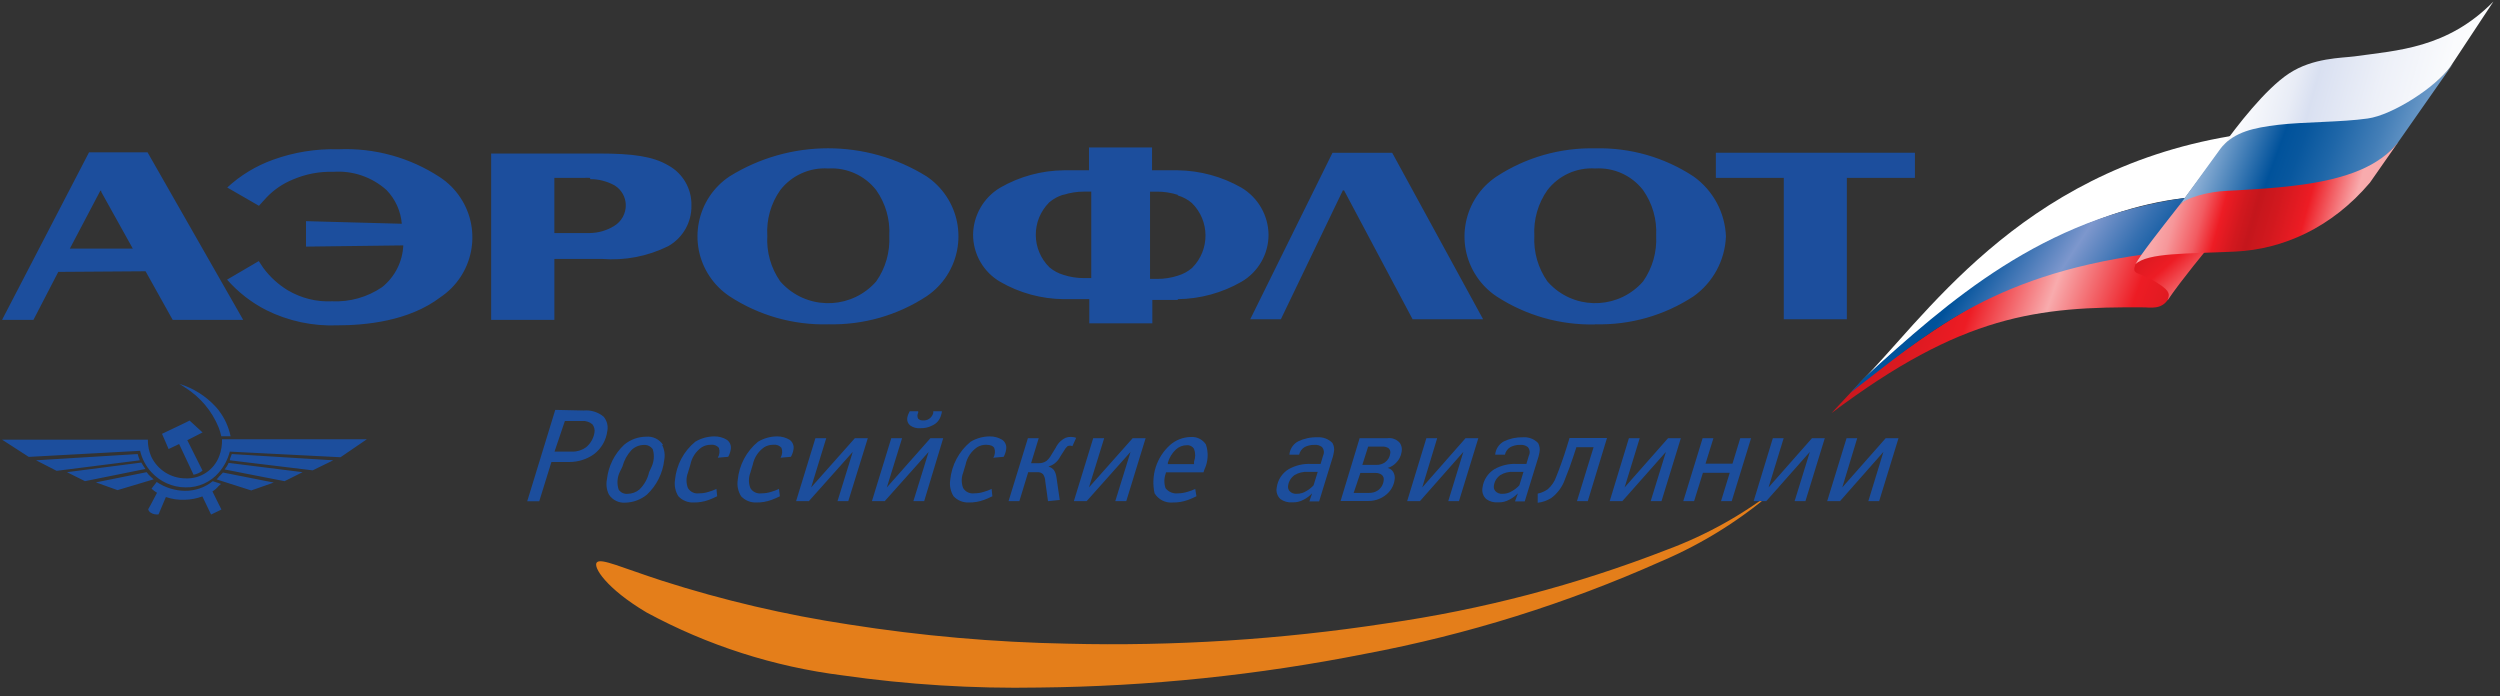
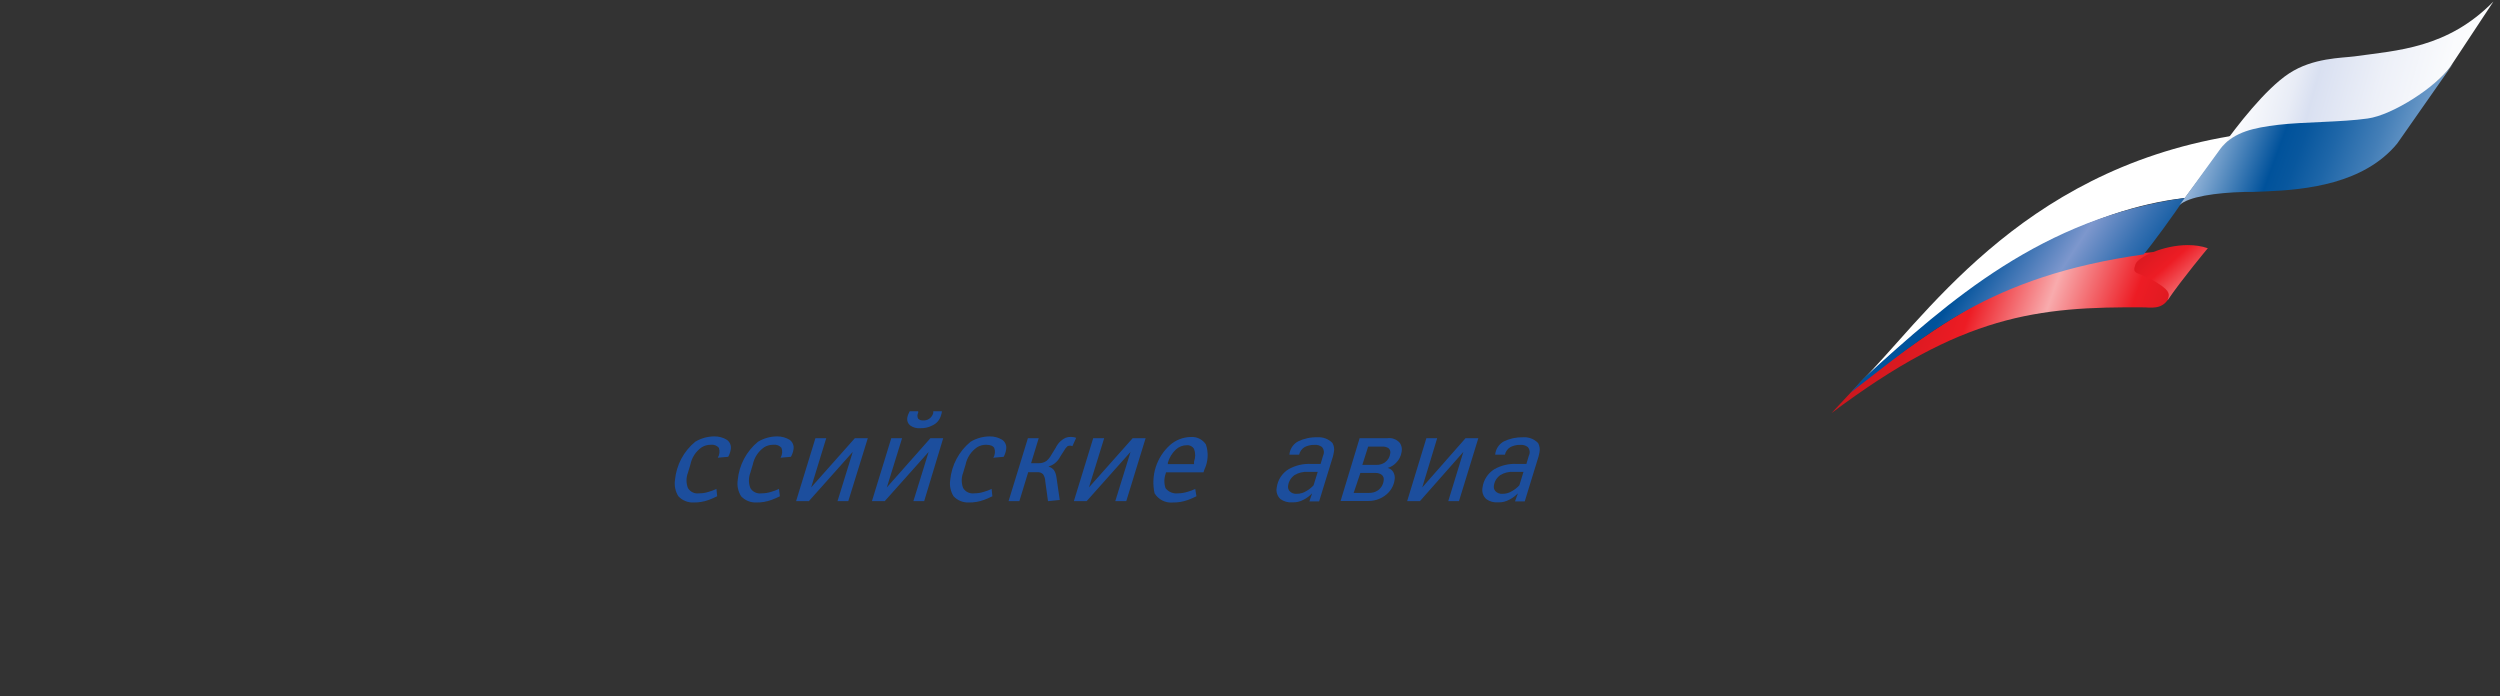
<svg xmlns="http://www.w3.org/2000/svg" width="255" height="71" viewBox="0 0 255 71" fill="none">
  <rect x="0" y="0" width="255" height="71" fill="#333333" stroke="none" />
-   <path d="M86.592 63.698C93.97 64.861 101.418 65.515 108.885 65.656C119.758 65.926 130.634 65.234 141.386 63.589C151.173 62.188 160.771 59.67 169.987 56.087C174.13 54.554 178.006 52.372 181.468 49.624C177.894 52.811 173.82 55.395 169.413 57.267C159.772 61.568 149.663 64.729 139.29 66.681C128.32 68.863 117.168 70.017 105.983 70.129C99.276 70.252 92.569 69.836 85.926 68.886C78.926 68.004 72.15 65.828 65.946 62.469C61.815 60.014 60.448 57.809 60.881 57.359C61.315 56.908 63.382 57.887 67.545 59.239C73.764 61.232 80.135 62.722 86.592 63.698Z" fill="#E47E1A" />
-   <path fill-rule="evenodd" clip-rule="evenodd" d="M130.649 32.564L136.971 19.42H137.094L144.085 32.564H151.277L142.004 15.585H135.914L127.525 32.564H130.649ZM31.207 25.154L41.135 25.03C41.063 26.695 40.276 28.246 38.976 29.288C37.474 30.31 35.68 30.818 33.865 30.732C32.286 30.807 30.722 30.416 29.361 29.613C28.379 29.018 27.526 28.237 26.846 27.313L26.395 26.63L23.162 28.524C24.285 29.802 25.64 30.856 27.156 31.631C29.41 32.751 31.91 33.285 34.425 33.184C37.268 33.184 41.712 32.765 44.91 30.325C48.287 28.074 49.2 23.512 46.946 20.135C46.409 19.328 45.717 18.637 44.91 18.1C41.833 16.067 38.186 15.062 34.503 15.226C32.232 15.16 29.972 15.524 27.839 16.299C26.111 16.92 24.526 17.881 23.179 19.127L26.412 20.991L27.19 20.135C27.951 19.34 28.873 18.714 29.892 18.303C31.187 17.749 32.585 17.482 33.992 17.525C35.981 17.382 37.945 18.056 39.429 19.389C40.328 20.319 40.877 21.533 40.983 22.823L31.212 22.558V25.154H31.207ZM162.715 17.184C164.607 17.066 166.433 17.893 167.593 19.389C168.549 20.747 169.02 22.389 168.928 24.048C169.017 25.708 168.546 27.35 167.593 28.708C165.239 31.401 161.145 31.677 158.452 29.323C158.234 29.13 158.027 28.926 157.837 28.708C156.884 27.347 156.413 25.708 156.502 24.048C156.41 22.389 156.881 20.747 157.837 19.389C158.997 17.89 160.823 17.063 162.715 17.184ZM162.715 33.078C166.275 33.173 169.775 32.173 172.752 30.218C174.736 28.803 175.951 26.549 176.046 24.112C175.951 21.677 174.736 19.423 172.752 18.005C169.778 16.044 166.275 15.042 162.715 15.131C159.147 15.05 155.635 16.052 152.649 18.005C149.273 20.256 148.363 24.821 150.614 28.197C151.151 29.004 151.843 29.696 152.649 30.233C155.638 32.179 159.149 33.178 162.715 33.092M108.481 19.871C109.147 19.656 109.845 19.547 110.548 19.544H111.309V28.366H110.548C109.848 28.366 109.15 28.257 108.481 28.039C107.95 27.887 107.456 27.62 107.037 27.261C105.205 25.452 105.185 22.504 106.994 20.672C107.008 20.658 107.023 20.643 107.037 20.629C107.459 20.27 107.95 20.006 108.481 19.851M120.132 30.514C122.411 30.488 124.648 29.877 126.626 28.743C128.343 27.746 129.397 25.912 129.391 23.928C129.365 21.961 128.317 20.149 126.626 19.142C124.648 18.011 122.411 17.402 120.132 17.37H117.508V15.039H111.077V17.37H108.513C106.233 17.393 103.997 18.002 102.018 19.142C100.33 20.149 99.282 21.961 99.254 23.928C99.254 25.912 100.304 27.746 102.018 28.743C103.994 29.885 106.23 30.494 108.513 30.514H111.108V32.983H117.539V30.591H120.135M120.132 19.934C120.663 20.086 121.157 20.353 121.576 20.712C123.408 22.521 123.425 25.473 121.616 27.304C121.602 27.319 121.59 27.33 121.576 27.344C121.154 27.703 120.663 27.967 120.132 28.122C119.454 28.341 118.745 28.45 118.033 28.447H117.304V19.547H118.033C118.745 19.547 119.451 19.656 120.132 19.874M84.493 17.184C86.383 17.075 88.206 17.899 89.371 19.389C90.33 20.747 90.801 22.389 90.707 24.048C90.796 25.708 90.325 27.35 89.371 28.708C87 31.41 82.889 31.68 80.187 29.308C79.975 29.122 79.773 28.921 79.587 28.708C78.634 27.347 78.169 25.705 78.266 24.048C78.163 22.389 78.631 20.747 79.587 19.389C80.752 17.89 82.584 17.063 84.479 17.184M84.479 33.078C88.036 33.167 91.539 32.171 94.516 30.218C97.893 27.936 98.777 23.348 96.495 19.971C95.966 19.191 95.294 18.519 94.516 17.993C88.361 14.169 80.569 14.169 74.413 17.993C71.037 20.247 70.127 24.809 72.378 28.186C72.915 28.992 73.606 29.681 74.413 30.221C77.399 32.176 80.91 33.173 84.479 33.081M60.196 26.411H61.393C63.727 26.598 66.067 26.147 68.166 25.105C69.659 24.258 70.566 22.659 70.526 20.942C70.56 19.251 69.65 17.68 68.166 16.871C66.613 15.955 64.577 15.659 61.112 15.659H50.098V32.624H56.547V26.411H60.199H60.196ZM60.196 18.272C61.077 18.269 61.944 18.493 62.711 18.924C63.391 19.351 63.813 20.092 63.831 20.896C63.848 21.777 63.391 22.601 62.633 23.055C61.893 23.509 61.046 23.756 60.179 23.77H56.544V18.145H59.527C59.748 18.128 59.972 18.128 60.196 18.145V18.269V18.272ZM10.329 19.575L13.544 25.355H7.127L10.234 19.452H10.326V19.575H10.329ZM14.848 27.669L17.612 32.624H24.804L15.049 15.536H9.082L0.211 32.624H3.412L5.944 27.732L14.848 27.669ZM175.018 18.145H181.946V32.564H188.377V18.145H195.322V15.582H175.018V18.145ZM8.666 49.078L6.832 48.162L14.414 47.183C14.555 47.416 14.678 47.62 14.833 47.835L8.666 49.078ZM29.03 49.078L30.865 48.162L23.314 47.215C23.217 47.459 23.079 47.683 22.91 47.884L29.03 49.081V49.078ZM27.928 49.219L25.628 50.026L22.367 48.986L22.088 48.895C22.195 48.803 22.289 48.699 22.367 48.584C22.508 48.475 22.617 48.32 22.74 48.197L27.928 49.222V49.219ZM33.989 46.951L31.893 47.976L23.441 46.951C23.441 46.75 23.581 46.532 23.642 46.313L33.989 46.951ZM34.733 46.638L37.42 44.803H22.645C22.663 45.386 22.568 45.966 22.367 46.511C21.841 47.938 20.452 48.863 18.933 48.794C17.446 48.791 16.091 47.941 15.439 46.603C15.195 46.049 15.074 45.452 15.08 44.849H0.214L2.933 46.603L14.291 45.983C14.48 46.796 14.876 47.545 15.439 48.16C16.332 49.141 17.592 49.704 18.919 49.713C20.239 49.744 21.506 49.173 22.352 48.16C22.872 47.554 23.242 46.836 23.441 46.064L34.735 46.638H34.733ZM22.306 51.41L22.585 51.969L22.306 52.11L21.529 52.483L20.644 50.634C20.07 50.844 19.467 50.962 18.858 50.976C18.198 51.005 17.541 50.91 16.918 50.697L16.171 52.469C15.896 52.506 15.614 52.446 15.379 52.3C15.247 52.222 15.152 52.093 15.115 51.941L15.379 51.476L16.016 50.264C15.815 50.143 15.629 50.003 15.456 49.845L15.985 49.161C16.834 49.736 17.833 50.049 18.858 50.063C19.892 50.077 20.897 49.73 21.701 49.084L22.292 49.271L22.542 49.362L22.292 49.581C22.117 49.796 21.907 49.98 21.669 50.126L22.306 51.415V51.41ZM22.306 41.855C22.907 42.63 23.32 43.534 23.518 44.496H22.571C22.508 44.195 22.419 43.899 22.306 43.612C21.623 41.921 20.42 40.491 18.873 39.526C18.672 39.403 18.5 39.262 18.299 39.153L18.873 39.354C20.211 39.874 21.394 40.729 22.306 41.84V41.858V41.855ZM19.743 48.426C20.076 48.361 20.392 48.217 20.659 48.007L19.105 44.901L20.659 44.108L19.338 42.897L18.81 43.161L16.527 44.249L17.196 45.802L18.27 45.291L19.746 48.429L19.743 48.426ZM15.671 48.892L15.407 48.659C15.238 48.513 15.086 48.343 14.957 48.162L9.783 49.202L11.988 49.994L15.669 48.892H15.671ZM14.259 46.951C14.176 46.741 14.104 46.529 14.041 46.313L3.679 46.951L5.775 48.025L14.259 46.951ZM61.562 42.492C60.991 42.027 60.262 41.803 59.527 41.872L56.636 41.809L53.776 51.131H55.002L56.245 47.123H58.094C58.984 47.123 59.854 46.845 60.581 46.331C61.339 45.756 61.832 44.898 61.947 43.953C62.05 43.434 61.907 42.894 61.559 42.492H61.562ZM58.393 46.064H56.561L57.618 42.94H59.372C59.757 42.911 60.136 43.035 60.428 43.282C60.621 43.534 60.695 43.856 60.629 44.166C60.526 44.737 60.224 45.257 59.774 45.627C59.372 45.917 58.887 46.072 58.39 46.064H58.393ZM67.747 46.951C67.853 46.425 67.781 45.877 67.546 45.398L67.623 45.366C67.244 44.795 66.581 44.479 65.898 44.542C65.079 44.551 64.29 44.841 63.661 45.366C62.676 46.296 62.053 47.545 61.907 48.892C61.801 49.417 61.873 49.965 62.108 50.445C62.484 51.019 63.15 51.335 63.833 51.269C64.623 51.24 65.384 50.95 65.993 50.445C66.972 49.523 67.594 48.286 67.747 46.951ZM66.581 45.817C66.759 46.4 66.722 47.031 66.472 47.588L66.208 48.162C66.058 48.837 65.714 49.454 65.214 49.934C64.879 50.212 64.456 50.367 64.017 50.37C63.655 50.407 63.302 50.238 63.101 49.934C62.912 49.351 62.949 48.717 63.21 48.162L63.489 47.588C63.653 46.962 63.968 46.385 64.405 45.911C64.741 45.581 65.191 45.392 65.662 45.383C66.024 45.355 66.374 45.518 66.578 45.82L66.581 45.817Z" fill="#1C4E9D" />
  <path d="M73.153 50.617C72.875 50.758 72.59 50.881 72.297 50.99C71.801 51.174 71.272 51.263 70.744 51.254C70.159 51.277 69.59 51.045 69.191 50.617C68.884 50.12 68.763 49.532 68.849 48.955C68.99 47.43 69.734 46.026 70.916 45.056C71.502 44.703 72.174 44.516 72.857 44.513C73.305 44.505 73.747 44.622 74.132 44.855C74.451 45.076 74.612 45.466 74.537 45.848C74.494 46.112 74.405 46.365 74.273 46.595L73.216 46.687C73.4 46.382 73.44 46.012 73.325 45.676C73.119 45.441 72.811 45.326 72.501 45.366C72.18 45.363 71.861 45.449 71.585 45.616C70.98 46.032 70.563 46.666 70.42 47.387L70.17 48.225C69.975 48.725 69.975 49.279 70.17 49.779C70.4 50.169 70.839 50.384 71.29 50.321C71.629 50.321 71.965 50.273 72.283 50.166C72.556 50.092 72.82 49.994 73.076 49.87L73.153 50.617ZM79.553 50.617C79.274 50.758 78.99 50.881 78.697 50.99C78.2 51.174 77.672 51.263 77.144 51.254C76.558 51.277 75.993 51.045 75.591 50.617C75.281 50.12 75.16 49.532 75.249 48.955C75.392 47.433 76.136 46.029 77.316 45.056C77.905 44.706 78.574 44.516 79.257 44.513C79.705 44.505 80.147 44.625 80.532 44.855C80.853 45.076 81.011 45.466 80.936 45.848C80.893 46.109 80.804 46.362 80.672 46.595L79.616 46.687C79.8 46.382 79.834 46.009 79.708 45.676C79.504 45.438 79.194 45.323 78.884 45.366C78.556 45.36 78.232 45.446 77.951 45.616C77.348 46.035 76.931 46.669 76.785 47.387L76.535 48.225C76.343 48.725 76.343 49.279 76.535 49.779C76.768 50.172 77.216 50.387 77.669 50.321C78.008 50.321 78.344 50.273 78.663 50.166C78.935 50.092 79.2 49.994 79.455 49.87L79.547 50.617H79.553ZM86.529 51.114H85.427L86.98 46.095L82.507 51.114H81.201L83.173 44.697H84.275L82.737 49.715L87.195 44.697H88.516L86.526 51.114H86.529Z" fill="#1C4E9D" />
  <path fill-rule="evenodd" clip-rule="evenodd" d="M95.989 42.352C96.032 42.22 96.063 42.085 96.081 41.947H95.194V42.117C95.136 42.355 94.993 42.567 94.789 42.708C94.608 42.837 94.387 42.898 94.169 42.88C93.982 42.903 93.792 42.84 93.657 42.711C93.548 42.524 93.548 42.292 93.657 42.105V41.95H92.788C92.667 42.163 92.581 42.392 92.538 42.633C92.501 42.912 92.604 43.193 92.816 43.38C93.126 43.607 93.508 43.713 93.887 43.676C94.321 43.69 94.749 43.59 95.13 43.38C95.555 43.185 95.868 42.809 95.986 42.355L95.989 42.352ZM93.164 51.114H94.266L96.207 44.698H94.901L90.459 49.716L92.012 44.698H90.91L88.938 51.114H90.244L94.72 46.096L93.167 51.114H93.164Z" fill="#1C4E9D" />
  <path d="M101.225 50.617C100.947 50.758 100.663 50.881 100.37 50.99C99.873 51.174 99.345 51.263 98.817 51.254C98.231 51.277 97.662 51.045 97.263 50.617C96.956 50.12 96.835 49.532 96.922 48.955C97.068 47.43 97.817 46.026 99.003 45.056C99.592 44.706 100.261 44.519 100.944 44.513C101.392 44.505 101.834 44.622 102.219 44.855C102.543 45.073 102.701 45.466 102.624 45.848C102.586 46.109 102.503 46.362 102.374 46.595L101.317 46.687C101.504 46.382 101.538 46.009 101.409 45.676C101.317 45.521 101.067 45.366 100.602 45.366C100.275 45.36 99.951 45.446 99.669 45.616C99.061 46.032 98.638 46.666 98.489 47.387L98.239 48.225C98.047 48.725 98.047 49.279 98.239 49.779C98.472 50.166 98.911 50.379 99.359 50.321C99.698 50.321 100.034 50.273 100.353 50.166C100.625 50.092 100.892 49.994 101.145 49.87L101.222 50.617H101.225ZM106.896 51.114L106.617 49.093C106.614 48.831 106.534 48.579 106.385 48.363C106.221 48.211 106 48.139 105.779 48.162H104.877L103.976 51.114H102.873L104.846 44.697H105.948L105.17 47.246H105.948C106.23 47.258 106.508 47.175 106.741 47.014C106.944 46.842 107.114 46.629 107.237 46.394L107.688 45.664C107.898 45.219 108.254 44.863 108.699 44.654C108.868 44.591 109.046 44.559 109.227 44.562C109.411 44.565 109.594 44.596 109.772 44.654L109.385 45.509C109.227 45.441 109.046 45.441 108.888 45.509C108.742 45.642 108.621 45.799 108.529 45.974L108.17 46.534C108.03 46.819 107.829 47.068 107.579 47.264C107.387 47.41 107.171 47.519 106.942 47.591C107.16 47.651 107.355 47.775 107.501 47.95C107.631 48.157 107.717 48.389 107.751 48.633L108.093 50.996L106.896 51.119V51.114ZM114.88 51.114H113.76L115.314 46.095L110.84 51.114H109.534L111.507 44.697H112.626L111.073 49.715L115.532 44.697H116.852L114.88 51.114Z" fill="#1C4E9D" />
  <path fill-rule="evenodd" clip-rule="evenodd" d="M118.888 49.794C118.724 49.326 118.724 48.818 118.888 48.35L118.934 48.177H122.755L122.847 47.899C123.232 47.098 123.286 46.176 123.002 45.335C122.663 44.815 122.066 44.523 121.449 44.574C120.662 44.589 119.907 44.887 119.321 45.413C117.96 46.65 117.366 48.525 117.768 50.322C118.161 50.962 118.885 51.324 119.631 51.255C120.16 51.264 120.688 51.172 121.185 50.991C121.478 50.885 121.762 50.758 122.037 50.618L121.914 49.871C121.661 49.995 121.394 50.092 121.121 50.167C120.8 50.267 120.464 50.322 120.128 50.322C119.649 50.374 119.181 50.173 118.885 49.794H118.888ZM121.793 47.075V47.339H119.12V47.198C119.267 46.682 119.551 46.214 119.944 45.846C120.252 45.562 120.659 45.404 121.078 45.413C121.371 45.39 121.653 45.542 121.793 45.8C121.948 46.211 121.948 46.664 121.793 47.075ZM132.965 50.974C133.289 50.807 133.582 50.586 133.835 50.322L133.556 51.146H134.549L135.824 46.997C135.93 46.71 136.011 46.415 136.057 46.11C136.12 45.797 136.071 45.473 135.916 45.194C135.514 44.772 134.943 44.557 134.363 44.603C133.685 44.583 133.016 44.726 132.405 45.022C131.899 45.295 131.566 45.803 131.518 46.374H132.511C132.586 46.047 132.792 45.763 133.085 45.596C133.384 45.447 133.714 45.372 134.05 45.378C134.331 45.346 134.615 45.424 134.842 45.596C135.055 45.843 135.095 46.194 134.951 46.483L134.702 47.322H133.754C132.942 47.276 132.132 47.465 131.423 47.867C130.765 48.278 130.326 48.961 130.226 49.731C130.137 50.164 130.286 50.615 130.613 50.911C130.961 51.157 131.385 51.275 131.81 51.238C132.209 51.258 132.609 51.166 132.959 50.974H132.965ZM133.412 48.132H134.406L133.987 49.498C133.777 49.725 133.539 49.917 133.272 50.072C132.976 50.267 132.632 50.371 132.278 50.368C132 50.397 131.724 50.293 131.532 50.09C131.4 49.929 131.348 49.716 131.391 49.515C131.452 49.087 131.69 48.706 132.043 48.459C132.454 48.212 132.93 48.097 133.41 48.132H133.412ZM138.681 44.698H141.509C141.988 44.629 142.468 44.812 142.784 45.18C142.962 45.438 143.028 45.757 142.97 46.064C142.91 46.509 142.703 46.92 142.379 47.23C142.149 47.465 141.859 47.638 141.54 47.727C141.779 47.787 141.985 47.936 142.115 48.146C142.244 48.378 142.293 48.645 142.255 48.907C142.172 49.573 141.81 50.17 141.262 50.555C140.751 50.931 140.125 51.12 139.49 51.1H136.74L138.681 44.701V44.698ZM138.075 50.276H139.628C139.958 50.291 140.286 50.196 140.561 50.012C140.886 49.771 141.095 49.403 141.136 49.001C141.179 48.795 141.107 48.582 140.949 48.441C140.765 48.304 140.541 48.232 140.312 48.241H138.758L138.075 50.276ZM140.358 47.417H138.959L139.551 45.553H141.012C141.225 45.542 141.437 45.596 141.618 45.708C141.779 45.837 141.85 46.05 141.805 46.251C141.761 46.618 141.563 46.951 141.262 47.167C140.998 47.345 140.679 47.434 140.36 47.417H140.358Z" fill="#1C4E9D" />
  <path d="M148.811 51.114H147.723L149.262 46.096L144.835 51.114H143.531L145.489 44.697H146.592L145.07 49.716L149.483 44.697H150.789L148.817 51.114H148.811Z" fill="#1C4E9D" />
  <path fill-rule="evenodd" clip-rule="evenodd" d="M153.937 50.974C154.268 50.807 154.566 50.586 154.825 50.322L154.529 51.146H155.522L156.797 46.997C156.903 46.71 156.981 46.414 157.03 46.11C157.09 45.797 157.041 45.473 156.889 45.194C156.487 44.775 155.916 44.557 155.336 44.603C154.664 44.586 153.998 44.729 153.395 45.022C152.892 45.295 152.559 45.803 152.508 46.374H153.501C153.573 46.044 153.782 45.763 154.075 45.596C154.374 45.447 154.704 45.372 155.04 45.378C155.321 45.346 155.606 45.424 155.832 45.596C156.048 45.84 156.091 46.193 155.941 46.483L155.692 47.322H154.744C153.932 47.273 153.122 47.462 152.413 47.867C151.755 48.278 151.316 48.961 151.216 49.73C151.13 50.164 151.276 50.615 151.603 50.91C151.951 51.16 152.376 51.275 152.8 51.238C153.197 51.258 153.587 51.166 153.935 50.974H153.937ZM154.403 48.131H155.396L154.977 49.498C154.77 49.728 154.529 49.92 154.262 50.072C153.966 50.267 153.622 50.371 153.268 50.368C152.99 50.397 152.714 50.293 152.522 50.089C152.39 49.928 152.338 49.716 152.381 49.515C152.442 49.087 152.68 48.705 153.033 48.459C153.444 48.209 153.92 48.097 154.4 48.131H154.403Z" fill="#1C4E9D" />
-   <path d="M161.953 51.115H160.851L162.545 45.617H160.791L160.558 46.331C160.288 47.181 159.981 48.023 159.642 48.846C159.384 49.619 158.896 50.296 158.244 50.787C157.822 51.054 157.342 51.224 156.846 51.284V50.351C157.207 50.273 157.552 50.127 157.856 49.914C158.264 49.567 158.568 49.116 158.741 48.608C159.005 47.971 159.519 46.558 159.766 45.734L160.093 44.678H163.914L161.956 51.109L161.953 51.115ZM169.473 51.115H168.37L169.923 46.096L165.479 51.115H164.19L166.148 44.698H167.25L165.711 49.716L170.139 44.698H171.445L169.473 51.115ZM176.633 51.115H175.545L176.432 48.226H173.699L172.797 51.115H171.695L173.667 44.698H174.77L173.963 47.293H176.713L177.506 44.698H178.608L176.636 51.115H176.633ZM184.152 51.115H183.05L184.603 46.096L180.161 51.115H178.872L180.83 44.698H181.933L180.394 49.716L184.821 44.698H186.128L184.155 51.115H184.152ZM191.672 51.115H190.569L192.108 46.096L187.681 51.115H186.374L188.347 44.698H189.435L187.913 49.716L192.34 44.698H193.647L191.674 51.115H191.672Z" fill="#1C4E9D" />
  <path d="M224.69 25.518C209.339 25.651 202.402 29.538 189.465 39.302L186.812 42.136C200.143 32.11 207.797 31.261 218.767 31.352C219.787 31.419 220.76 31.476 221.377 30.118L224.69 25.516V25.518Z" fill="url(#paint0_linear_11769_26563)" />
  <path d="M227.522 13.88C205.745 17.538 196.129 32.777 189.463 39.292C202.474 26.877 213.33 21.282 222.868 20.188C223.715 19.033 226.632 15.175 227.522 13.88Z" fill="url(#paint1_linear_11769_26563)" />
  <path d="M222.855 20.188C208.344 22.24 198.859 30.604 190.113 38.574C189.869 38.826 188.985 39.834 188.727 40.072C196.349 34.238 202.749 28.192 218.649 25.95C219.441 25.022 221.758 21.873 222.852 20.188H222.855Z" fill="url(#paint2_linear_11769_26563)" />
  <path d="M223.159 24.999C220.629 24.999 218.065 26.242 217.818 26.951C217.399 28.128 218.057 27.629 219.96 28.8C221.571 29.785 221.232 30.138 221.086 30.643C222.553 28.482 225.197 25.318 225.197 25.318C224.554 25.094 223.856 24.999 223.159 24.999Z" fill="url(#paint3_linear_11769_26563)" />
  <path d="M250.247 6.455C245.803 12.519 235.674 11.988 232.524 12.421C229.564 12.832 227.675 13.601 226.492 15.16L222.32 20.908C223.23 20.07 225.975 19.656 228.941 19.579H229.739C230.138 19.564 230.58 19.544 231.045 19.527C235.263 19.358 241.117 18.749 244.511 14.646L249.63 7.328L250.247 6.458V6.455Z" fill="url(#paint4_linear_11769_26563)" />
  <path d="M254.336 0.15C249.642 4.939 244.514 5.137 240.165 5.749C238.861 5.924 235.927 5.881 233.478 7.495C231.038 9.099 228.109 12.932 226.662 14.945C228.009 13.461 229.792 13.041 232.39 12.731C235.017 12.421 238.804 12.473 241.497 12.088C244.064 11.738 248.459 8.861 249.918 6.837L254.333 0.15H254.336Z" fill="url(#paint5_linear_11769_26563)" />
-   <path d="M244.68 14.417C242.713 17.024 239.205 18.201 234.993 18.812C231.792 19.266 228.154 19.404 227.109 19.467C225.312 19.545 222.935 20.136 222.277 20.954C220.259 23.538 218.344 25.947 217.818 26.949C219.05 25.763 223.081 25.895 227.988 25.663C232.86 25.427 237.815 23.242 241.726 18.64L244.677 14.414L244.68 14.417Z" fill="url(#paint6_linear_11769_26563)" />
  <defs>
    <linearGradient id="paint0_linear_11769_26563" x1="190.473" y1="28.364" x2="224.986" y2="40.706" gradientUnits="userSpaceOnUse">
      <stop stop-color="#C4161C" />
      <stop offset="0.3" stop-color="#ED1C24" />
      <stop offset="0.5" stop-color="#F8ABAD" />
      <stop offset="0.72" stop-color="#ED1C24" />
      <stop offset="1" stop-color="#C4161C" />
    </linearGradient>
    <linearGradient id="paint1_linear_11769_26563" x1="201.622" y1="15.43" x2="218.363" y2="42.616" gradientUnits="userSpaceOnUse">
      <stop stop-color="white" />
      <stop offset="0.34" stop-color="white" />
      <stop offset="0.55" stop-color="white" />
      <stop offset="0.91" stop-color="#C7D2EC" />
      <stop offset="1" stop-color="#C7D2EC" />
    </linearGradient>
    <linearGradient id="paint2_linear_11769_26563" x1="199.571" y1="26.033" x2="215.849" y2="36.756" gradientUnits="userSpaceOnUse">
      <stop stop-color="#00529B" />
      <stop offset="0.11" stop-color="#00529B" />
      <stop offset="0.5" stop-color="#7D97CD" />
      <stop offset="0.53" stop-color="#7492C9" />
      <stop offset="0.73" stop-color="#3670B1" />
      <stop offset="0.88" stop-color="#0F5AA1" />
      <stop offset="0.96" stop-color="#00529B" />
      <stop offset="1" stop-color="#00529B" />
    </linearGradient>
    <linearGradient id="paint3_linear_11769_26563" x1="217.962" y1="22.493" x2="225.163" y2="30.707" gradientUnits="userSpaceOnUse">
      <stop stop-color="#C4161C" />
      <stop offset="0.5" stop-color="#ED1C24" />
      <stop offset="1" stop-color="#F8ABAD" />
    </linearGradient>
    <linearGradient id="paint4_linear_11769_26563" x1="221.62" y1="8.29" x2="253.402" y2="19.975" gradientUnits="userSpaceOnUse">
      <stop stop-color="#C7D6EE" />
      <stop offset="0.07" stop-color="#C7D6EE" />
      <stop offset="0.12" stop-color="#AFC6E4" />
      <stop offset="0.21" stop-color="#719DCA" />
      <stop offset="0.35" stop-color="#0E5BA1" />
      <stop offset="0.37" stop-color="#00529B" />
      <stop offset="0.43" stop-color="#08579E" />
      <stop offset="0.52" stop-color="#1E66A8" />
      <stop offset="0.64" stop-color="#437EB7" />
      <stop offset="0.77" stop-color="#75A0CC" />
      <stop offset="0.91" stop-color="#B5CAE7" />
      <stop offset="0.95" stop-color="#C7D6EE" />
      <stop offset="1" stop-color="#C7D6EE" />
    </linearGradient>
    <linearGradient id="paint5_linear_11769_26563" x1="219.062" y1="1.62" x2="269.668" y2="15.614" gradientUnits="userSpaceOnUse">
      <stop stop-color="white" />
      <stop offset="0.17" stop-color="white" />
      <stop offset="0.23" stop-color="#F9FAFD" />
      <stop offset="0.31" stop-color="#E8ECF6" />
      <stop offset="0.35" stop-color="#D9E0F1" />
      <stop offset="0.47" stop-color="#EDF0F8" />
      <stop offset="0.59" stop-color="#FAFBFD" />
      <stop offset="0.7" stop-color="white" />
      <stop offset="1" stop-color="white" />
    </linearGradient>
    <linearGradient id="paint6_linear_11769_26563" x1="219.524" y1="17.437" x2="240.382" y2="23.214" gradientUnits="userSpaceOnUse">
      <stop stop-color="#F8ABAD" />
      <stop offset="0.06" stop-color="#F8ABAD" />
      <stop offset="0.1" stop-color="#F8A6A8" />
      <stop offset="0.16" stop-color="#F6979A" />
      <stop offset="0.21" stop-color="#F57E82" />
      <stop offset="0.28" stop-color="#F25C62" />
      <stop offset="0.34" stop-color="#EF3138" />
      <stop offset="0.37" stop-color="#ED1C24" />
      <stop offset="0.46" stop-color="#D1181E" />
      <stop offset="0.52" stop-color="#C4161C" />
      <stop offset="0.61" stop-color="#D1181E" />
      <stop offset="0.75" stop-color="#ED1C24" />
      <stop offset="0.96" stop-color="#F8ABAD" />
      <stop offset="1" stop-color="#F8ABAD" />
    </linearGradient>
  </defs>
</svg>